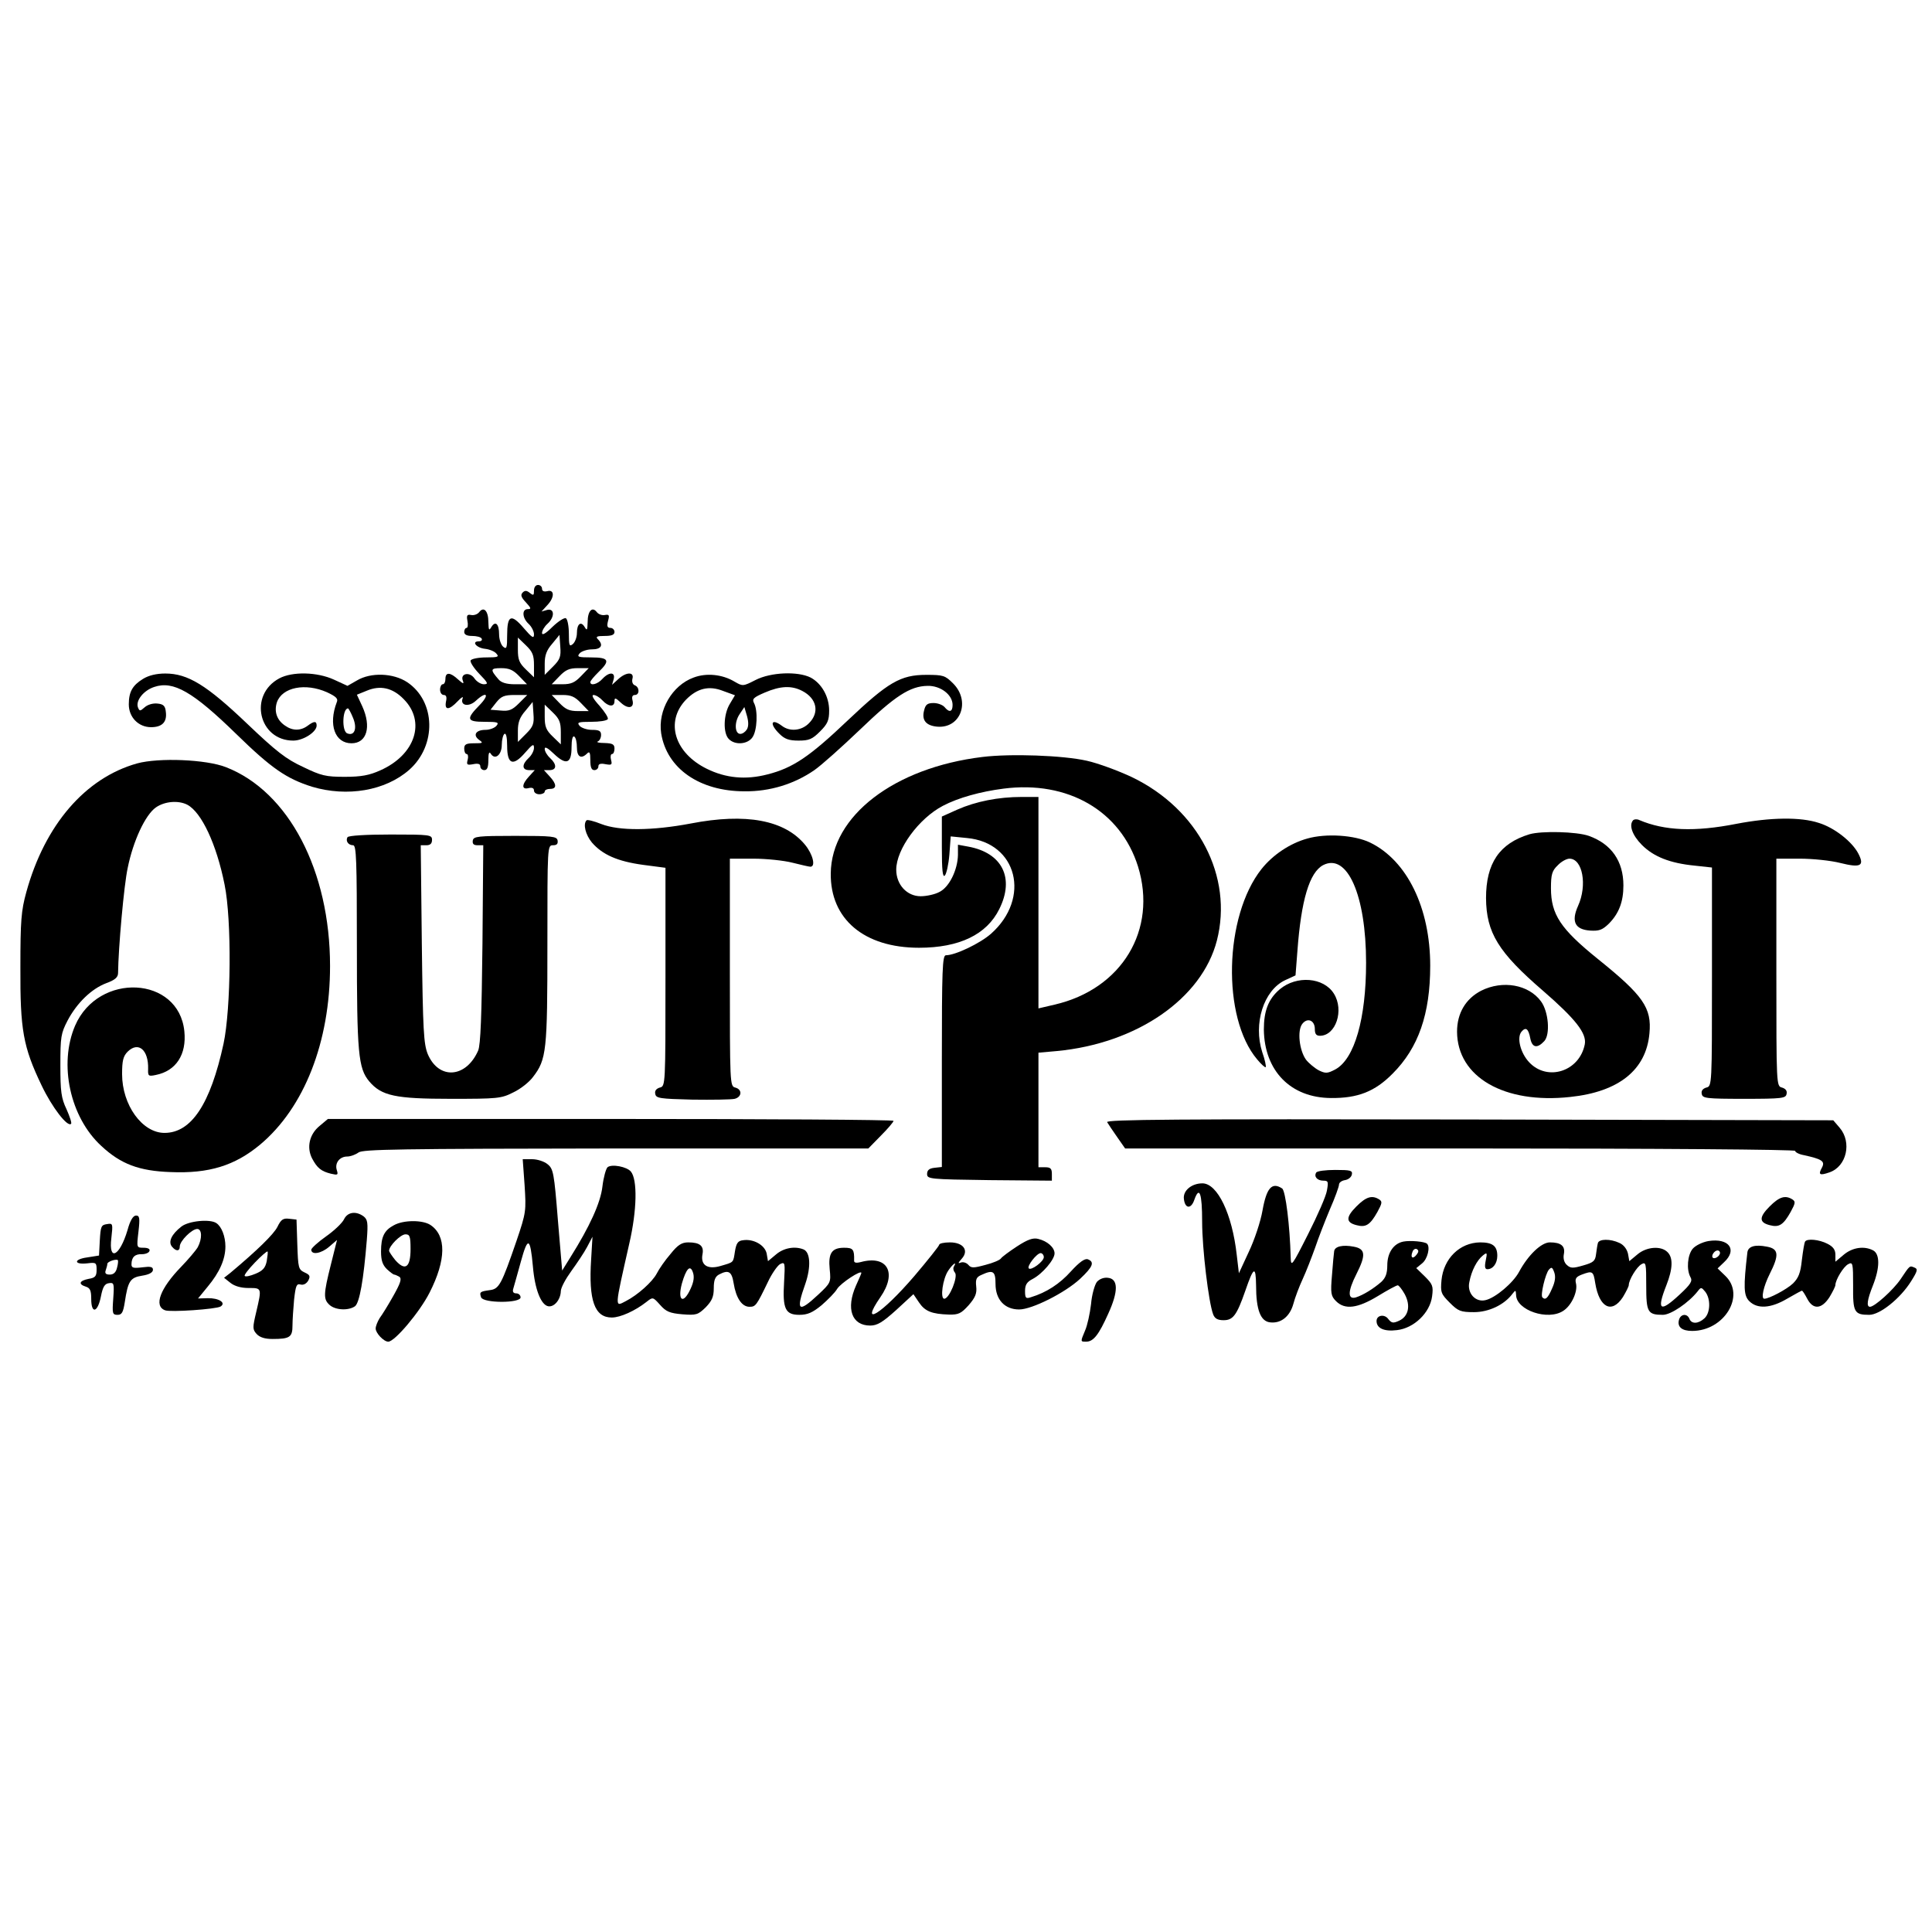
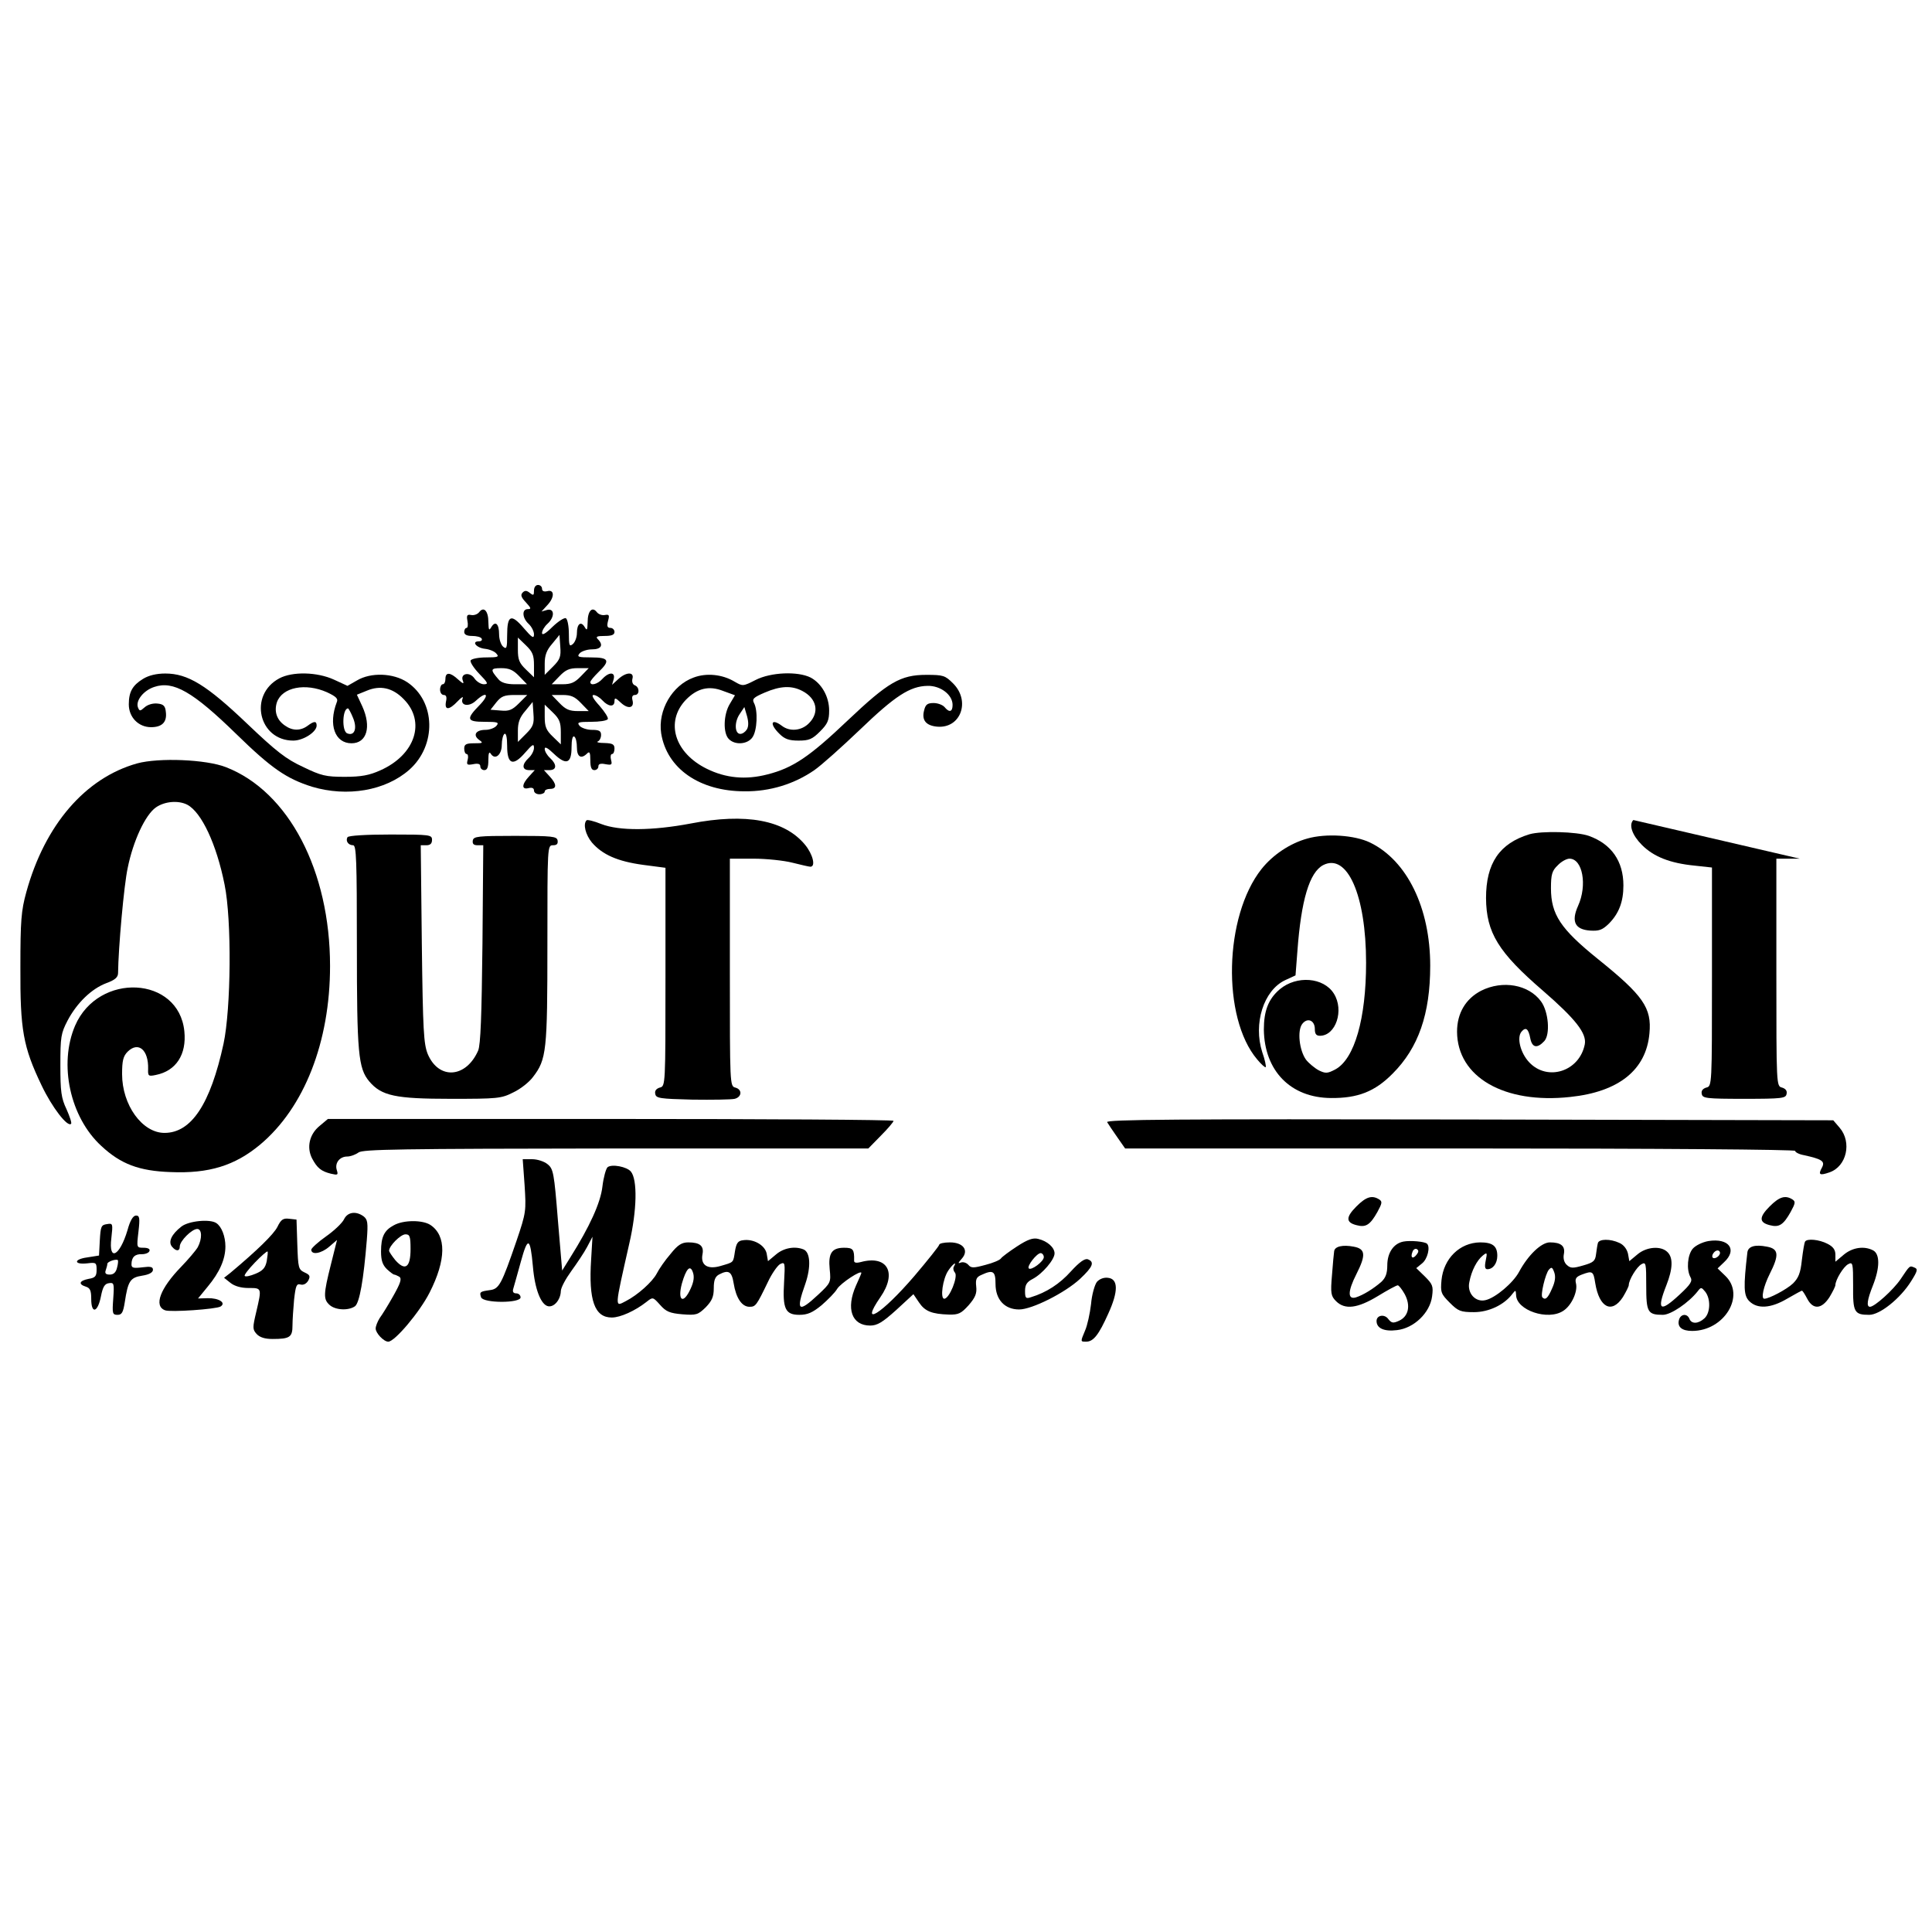
<svg xmlns="http://www.w3.org/2000/svg" version="1.0" width="100mm" height="100mm" viewBox="0 0 720 288" preserveAspectRatio="xMidYMid meet">
  <g transform="translate(0,288) scale(0.1,-0.1)" fill="#000000" stroke="none">
    <path d="M1990 2839 c0 -18 -2 -19 -15 -9 -12 10 -19 10 -27 2 -9 -9 -6 -18 12 -37 19 -21 21 -25 7 -25 -23 0 -21 -33 3 -55 11 -10 20 -28 20 -39 0 -17 -7 -13 -38 23 -47 55 -62 49 -62 -26 0 -48 -2 -54 -15 -43 -8 7 -15 27 -15 46 0 39 -14 52 -29 27 -9 -15 -10 -11 -11 19 0 41 -17 59 -34 37 -6 -8 -19 -13 -30 -11 -15 3 -18 -1 -14 -22 3 -14 1 -26 -3 -26 -5 0 -9 -7 -9 -15 0 -10 10 -15 29 -15 17 0 33 -4 36 -10 3 -5 -1 -10 -10 -10 -30 0 -9 -25 23 -28 17 -2 36 -10 42 -18 11 -12 5 -14 -38 -14 -28 0 -54 -5 -58 -11 -3 -6 11 -28 32 -50 33 -34 35 -39 17 -39 -11 0 -27 10 -35 22 -18 26 -54 18 -43 -9 5 -13 1 -12 -18 5 -29 27 -47 28 -47 2 0 -11 -4 -20 -10 -20 -5 0 -10 -9 -10 -20 0 -11 6 -20 14 -20 9 0 12 -8 8 -25 -6 -33 12 -32 44 2 14 15 22 19 18 10 -10 -27 24 -33 50 -8 40 37 52 23 13 -17 -51 -52 -48 -62 19 -62 49 0 55 -2 44 -15 -7 -8 -25 -15 -41 -15 -35 0 -48 -19 -24 -37 17 -12 15 -13 -18 -13 -30 0 -37 -4 -37 -20 0 -11 4 -20 9 -20 5 0 7 -10 4 -21 -5 -19 -3 -21 20 -17 19 4 27 1 27 -8 0 -8 7 -14 15 -14 11 0 15 11 15 38 0 25 3 33 9 23 16 -25 41 -4 41 33 0 19 5 38 10 41 6 4 10 -13 10 -45 0 -69 22 -77 67 -25 27 31 33 35 33 18 0 -11 -9 -28 -20 -38 -26 -24 -25 -45 2 -45 l21 0 -21 -23 c-28 -30 -29 -51 -2 -44 13 3 20 0 20 -9 0 -8 9 -14 20 -14 11 0 20 5 20 10 0 6 9 10 20 10 26 0 25 18 -2 47 l-21 23 21 0 c27 0 28 21 2 45 -11 10 -20 25 -20 34 0 10 11 4 34 -18 46 -44 66 -37 66 24 0 28 4 44 10 40 6 -3 10 -22 10 -41 0 -35 16 -44 38 -22 9 9 12 4 12 -25 0 -26 4 -37 15 -37 8 0 15 6 15 14 0 9 8 12 27 8 23 -4 25 -2 20 17 -3 11 -1 21 4 21 5 0 9 9 9 20 0 16 -7 20 -37 21 -21 0 -32 3 -25 6 6 2 12 13 12 24 0 15 -7 19 -34 19 -18 0 -39 7 -46 15 -11 13 -5 15 43 15 31 0 58 4 62 10 3 5 -11 27 -31 50 -23 25 -31 40 -22 40 8 0 23 -9 33 -20 22 -24 45 -26 45 -3 0 14 4 13 24 -6 27 -25 51 -20 43 10 -3 12 0 19 9 19 18 0 18 29 0 36 -8 3 -12 13 -9 25 7 26 -24 25 -53 -2 l-23 -21 6 21 c7 27 -17 28 -42 1 -18 -20 -45 -27 -45 -12 0 5 14 21 30 37 45 43 40 55 -26 55 -49 0 -55 2 -44 15 7 8 28 15 46 15 35 0 44 16 22 38 -9 9 -4 12 25 12 26 0 37 4 37 15 0 8 -7 15 -15 15 -12 0 -14 7 -9 26 6 22 4 25 -12 22 -11 -2 -24 3 -30 11 -17 22 -34 4 -34 -37 -1 -30 -2 -34 -11 -19 -14 24 -29 12 -29 -22 0 -16 -7 -34 -15 -41 -13 -11 -15 -6 -15 38 0 28 -5 54 -11 58 -6 3 -28 -11 -50 -32 -25 -25 -39 -33 -39 -23 0 9 9 24 20 34 28 25 27 59 -1 52 l-21 -6 21 23 c28 29 28 60 1 53 -13 -3 -20 0 -20 9 0 8 -7 14 -15 14 -9 0 -15 -9 -15 -21z m71 -283 l-31 -31 0 42 c0 31 7 50 28 74 l27 33 3 -44 c3 -37 -1 -48 -27 -74z m-71 5 l0 -45 -30 29 c-25 24 -30 37 -30 74 l0 45 30 -29 c25 -24 30 -37 30 -74z m-55 -41 l29 -30 -46 0 c-30 0 -50 6 -60 18 -32 37 -31 42 10 42 30 0 45 -7 67 -30z m230 0 c-23 -24 -37 -30 -69 -30 l-40 0 29 30 c23 24 37 30 69 30 l40 0 -29 -30z m-231 -101 c-25 -25 -37 -30 -68 -27 l-38 3 22 28 c18 22 29 27 68 27 l47 0 -31 -31z m231 1 l29 -30 -40 0 c-32 0 -46 6 -69 30 l-29 30 40 0 c32 0 46 -6 69 -30z m-204 -114 l-31 -31 0 42 c0 31 7 50 28 74 l27 33 3 -44 c3 -37 -1 -48 -27 -74z m129 5 l0 -45 -30 29 c-25 24 -30 37 -30 74 l0 45 30 -29 c25 -24 30 -37 30 -74z" />
    <path d="M533 2510 c-39 -24 -53 -48 -53 -95 0 -48 36 -85 83 -85 41 0 60 19 55 57 -2 22 -9 29 -31 31 -17 2 -37 -4 -48 -14 -17 -15 -19 -15 -25 0 -9 25 21 63 61 76 71 24 144 -18 305 -175 132 -129 188 -167 283 -197 131 -39 273 -15 362 63 103 91 99 256 -8 327 -52 34 -135 37 -187 6 l-35 -20 -50 23 c-63 29 -155 31 -204 5 -116 -62 -77 -232 52 -232 37 0 87 32 87 56 0 18 -10 17 -34 -1 -26 -19 -56 -19 -84 1 -31 21 -41 53 -30 87 20 56 106 73 187 37 34 -16 42 -24 36 -37 -32 -84 -7 -153 55 -153 57 0 75 61 40 138 l-20 43 37 15 c50 21 96 11 137 -31 84 -84 44 -208 -87 -266 -40 -18 -70 -24 -132 -24 -71 0 -88 4 -156 37 -63 29 -100 58 -208 161 -151 144 -221 187 -305 187 -33 0 -62 -7 -83 -20z m783 -146 c16 -39 5 -68 -22 -57 -21 8 -18 93 3 93 2 0 11 -16 19 -36z" />
    <path d="M2585 2515 c-80 -29 -134 -122 -121 -208 21 -131 143 -216 311 -216 94 -1 185 27 260 79 26 18 102 86 169 150 131 126 187 163 253 164 48 1 93 -33 93 -71 0 -26 -12 -30 -30 -8 -7 8 -25 15 -41 15 -23 0 -30 -6 -35 -27 -10 -37 7 -57 48 -61 88 -8 126 95 60 161 -30 30 -37 32 -100 32 -96 0 -142 -27 -293 -170 -142 -135 -204 -177 -299 -201 -81 -21 -155 -14 -226 21 -120 59 -156 175 -78 257 42 43 86 54 139 33 l44 -16 -19 -32 c-24 -39 -26 -109 -4 -131 23 -24 70 -20 88 6 18 25 21 100 6 128 -8 15 -2 21 40 39 58 25 100 27 140 6 54 -28 65 -80 25 -120 -27 -28 -71 -33 -101 -10 -40 30 -48 8 -9 -30 19 -19 35 -25 71 -25 39 0 51 5 80 34 28 28 34 41 34 78 0 52 -28 101 -69 123 -48 24 -148 20 -205 -9 -47 -24 -48 -24 -79 -6 -45 27 -105 33 -152 15z m198 -194 c-6 -9 -16 -16 -24 -16 -21 0 -23 43 -3 73 l18 27 10 -34 c6 -22 6 -39 -1 -50z" />
-     <path d="M3661 2219 c-329 -40 -563 -220 -565 -434 -2 -170 124 -277 329 -277 150 0 252 49 299 144 58 116 11 210 -116 233 l-38 7 0 -38 c-1 -55 -32 -120 -69 -138 -16 -9 -48 -16 -70 -16 -51 0 -91 43 -91 99 0 76 84 191 174 238 57 30 140 53 226 64 240 31 436 -83 501 -290 73 -236 -60 -457 -311 -515 l-60 -14 0 394 0 394 -63 0 c-87 0 -171 -17 -239 -47 l-58 -26 0 -115 c0 -85 3 -113 11 -105 6 6 14 41 17 78 l5 68 60 -6 c188 -17 240 -224 90 -357 -41 -36 -133 -80 -168 -80 -13 0 -15 -55 -15 -394 l0 -395 -27 -3 c-20 -2 -28 -9 -28 -23 0 -19 8 -20 233 -23 l232 -2 0 25 c0 20 -5 25 -25 25 l-25 0 0 214 0 213 68 6 c298 28 541 195 597 412 61 238 -69 490 -317 609 -51 24 -127 52 -168 61 -88 20 -284 27 -389 14z" />
    <path d="M511 2195 c-193 -54 -344 -229 -413 -480 -19 -69 -22 -106 -22 -280 -1 -233 10 -296 79 -440 39 -82 97 -157 110 -143 3 3 -5 27 -17 54 -20 42 -23 66 -23 164 0 106 2 119 27 167 35 66 89 118 144 139 33 12 44 22 44 38 1 92 22 329 36 392 20 99 65 197 105 225 33 23 84 27 117 10 53 -28 109 -147 139 -298 27 -132 24 -462 -4 -593 -49 -225 -120 -332 -220 -332 -83 0 -158 104 -158 219 0 50 4 67 21 84 40 39 78 6 76 -65 -1 -26 1 -28 29 -22 75 15 115 76 106 163 -21 206 -320 221 -407 21 -62 -144 -19 -342 98 -449 72 -67 140 -93 258 -97 143 -6 239 24 333 102 165 138 261 383 261 666 0 355 -154 650 -388 741 -74 29 -250 36 -331 14z" />
    <path d="M2186 1983 c-14 -14 -4 -54 20 -83 39 -45 95 -70 190 -83 l84 -11 0 -407 c0 -404 0 -407 -21 -412 -13 -4 -20 -12 -17 -24 3 -16 17 -18 138 -21 74 -1 145 0 158 3 27 7 29 35 2 42 -20 5 -20 14 -20 429 l0 424 88 0 c48 0 114 -7 145 -15 32 -8 62 -15 67 -15 21 0 9 47 -20 82 -76 92 -220 119 -426 79 -143 -27 -266 -28 -333 -2 -27 11 -52 17 -55 14z" />
-     <path d="M6087 1984 c-18 -18 -4 -57 32 -93 44 -44 105 -68 197 -77 l64 -7 0 -407 c0 -405 0 -408 -21 -413 -13 -4 -20 -12 -17 -24 3 -16 16 -18 158 -18 142 0 155 2 158 18 3 12 -4 20 -17 24 -21 5 -21 8 -21 429 l0 424 87 0 c48 0 116 -7 151 -16 76 -19 91 -11 68 34 -23 45 -89 97 -147 115 -69 23 -181 21 -307 -3 -157 -31 -269 -26 -363 14 -8 4 -18 3 -22 0z" />
+     <path d="M6087 1984 c-18 -18 -4 -57 32 -93 44 -44 105 -68 197 -77 l64 -7 0 -407 c0 -405 0 -408 -21 -413 -13 -4 -20 -12 -17 -24 3 -16 16 -18 158 -18 142 0 155 2 158 18 3 12 -4 20 -17 24 -21 5 -21 8 -21 429 l0 424 87 0 z" />
    <path d="M5700 1931 c-112 -34 -162 -108 -162 -238 1 -129 46 -202 212 -345 121 -105 164 -159 156 -200 -20 -101 -139 -139 -207 -67 -33 35 -47 92 -29 114 16 19 26 12 33 -25 7 -35 26 -38 52 -10 23 25 16 110 -12 148 -46 63 -143 80 -223 40 -58 -30 -90 -84 -90 -153 1 -169 176 -270 422 -243 181 19 283 101 295 237 9 95 -23 141 -192 277 -139 112 -175 166 -175 264 0 51 4 65 25 85 13 14 33 25 44 25 49 0 67 -99 32 -176 -26 -58 -12 -88 45 -92 33 -2 45 2 69 25 38 38 55 82 55 143 0 91 -45 155 -129 185 -46 16 -176 19 -221 6z" />
    <path d="M1295 1920 c-8 -14 3 -30 21 -30 12 0 14 -55 14 -375 0 -399 5 -456 46 -505 46 -54 97 -65 304 -65 174 0 188 1 233 24 26 12 59 38 73 57 51 66 54 97 54 496 0 366 0 368 21 368 14 0 19 5 17 18 -3 15 -19 17 -158 17 -139 0 -155 -2 -158 -17 -2 -13 3 -18 18 -18 l21 0 -3 -367 c-3 -272 -7 -376 -16 -398 -45 -103 -147 -110 -188 -13 -15 38 -18 85 -22 411 l-4 367 21 0 c14 0 21 6 21 20 0 19 -7 20 -154 20 -93 0 -157 -4 -161 -10z" />
    <path d="M4872 1915 c-65 -18 -129 -61 -171 -114 -139 -176 -148 -553 -16 -709 15 -18 29 -31 32 -29 2 3 -3 28 -13 56 -34 106 5 230 85 268 l39 18 7 90 c14 191 45 294 96 321 90 46 160 -112 160 -364 0 -208 -43 -358 -114 -397 -30 -16 -37 -16 -62 -4 -15 8 -37 26 -48 40 -25 35 -33 108 -14 133 19 25 47 14 47 -19 0 -18 5 -25 19 -25 59 0 91 95 52 157 -38 61 -139 69 -202 16 -42 -36 -59 -80 -59 -150 2 -154 100 -254 250 -255 100 -1 164 24 230 91 96 96 140 222 140 402 0 215 -86 392 -224 459 -58 28 -164 35 -234 15z" />
    <path d="M1191 844 c-38 -31 -49 -80 -28 -121 19 -36 34 -48 70 -57 26 -6 28 -5 22 14 -8 26 11 50 39 50 12 0 31 7 42 15 16 12 148 14 959 15 l941 0 47 48 c26 26 47 51 47 55 0 4 -474 7 -1054 7 l-1054 0 -31 -26z" />
    <path d="M4126 858 c4 -7 21 -32 37 -55 l30 -43 1249 0 c753 0 1248 -4 1248 -9 0 -5 15 -13 33 -16 68 -15 79 -23 67 -46 -15 -27 -9 -31 28 -18 64 22 84 112 38 166 l-24 28 -1357 3 c-1091 2 -1355 0 -1349 -10z" />
    <path d="M1955 623 c6 -95 6 -101 -30 -207 -56 -163 -65 -180 -100 -184 -36 -5 -39 -7 -32 -27 9 -22 147 -22 147 0 0 8 -7 15 -16 15 -11 0 -15 6 -11 18 3 9 15 54 28 100 26 95 35 92 45 -18 7 -84 30 -143 57 -148 22 -4 46 24 47 56 0 13 18 46 39 75 21 29 48 69 59 90 l20 38 -5 -84 c-10 -154 13 -217 77 -217 32 0 87 25 129 58 24 19 24 19 51 -11 22 -25 36 -31 83 -35 52 -4 58 -2 87 26 23 24 30 39 30 71 0 30 5 43 19 51 36 19 48 12 55 -32 9 -56 31 -88 59 -88 23 0 26 4 69 93 14 30 35 60 45 66 19 9 19 6 15 -68 -6 -99 5 -121 57 -121 30 0 49 8 83 36 23 20 50 47 58 61 13 21 90 72 90 59 0 -2 -9 -23 -20 -47 -38 -86 -16 -149 53 -149 26 0 46 12 97 58 l64 59 21 -31 c22 -33 48 -43 111 -45 36 -1 46 4 74 35 25 29 31 44 28 70 -3 27 1 35 20 43 43 20 52 14 52 -34 0 -58 34 -95 88 -95 48 0 171 62 227 114 48 45 55 63 29 73 -11 4 -31 -10 -63 -45 -42 -47 -92 -79 -148 -96 -20 -7 -23 -4 -23 23 0 23 7 34 29 45 36 19 81 72 81 95 0 22 -27 46 -61 54 -19 5 -39 -2 -79 -28 -29 -19 -56 -39 -60 -45 -4 -6 -30 -17 -58 -24 -44 -12 -53 -12 -63 0 -7 8 -19 12 -28 9 -12 -5 -11 -2 3 14 28 31 6 61 -44 61 -22 0 -40 -4 -40 -9 0 -4 -42 -57 -93 -117 -122 -142 -206 -194 -126 -78 63 91 26 157 -72 131 -19 -5 -27 -3 -26 6 1 41 -4 47 -37 47 -46 0 -60 -20 -54 -80 5 -49 4 -51 -43 -95 -74 -69 -84 -61 -48 40 22 64 19 119 -7 129 -33 13 -74 5 -102 -19 l-30 -25 -5 29 c-7 31 -49 55 -88 49 -19 -2 -25 -11 -30 -41 -7 -44 -3 -40 -54 -55 -48 -14 -75 3 -67 44 6 31 -10 44 -53 44 -24 0 -39 -9 -66 -43 -20 -23 -43 -56 -52 -74 -16 -30 -70 -79 -115 -102 -42 -22 -42 -30 13 214 29 125 31 239 6 269 -15 18 -71 29 -87 16 -6 -6 -15 -38 -19 -72 -7 -61 -48 -150 -119 -263 l-31 -50 -16 189 c-14 175 -17 190 -38 207 -13 11 -39 19 -58 19 l-35 0 7 -97z m1935 -268 c0 -16 -47 -51 -56 -42 -8 8 29 56 44 57 6 0 12 -7 12 -15z m-335 -35 c-4 -6 -2 -16 4 -23 12 -15 -21 -97 -40 -97 -16 0 -6 74 15 105 16 24 34 37 21 15z m-981 -82 c-27 -60 -50 -47 -33 18 16 56 31 72 41 43 6 -16 4 -35 -8 -61z" />
-     <path d="M4905 670 c-9 -15 4 -30 27 -30 18 0 19 -4 13 -37 -3 -20 -35 -93 -70 -162 -61 -121 -64 -124 -65 -86 -3 116 -19 248 -32 256 -38 25 -58 2 -73 -82 -7 -41 -30 -110 -51 -154 l-37 -80 -8 68 c-17 153 -72 267 -128 267 -40 0 -73 -27 -69 -58 4 -37 27 -39 39 -3 19 53 29 24 29 -82 0 -100 24 -300 41 -345 6 -16 17 -22 39 -22 35 0 49 18 81 110 31 90 39 94 40 20 0 -92 17 -134 52 -138 41 -5 74 22 87 69 6 23 22 65 35 93 13 28 33 80 46 116 12 36 37 100 55 143 19 43 34 85 34 92 0 8 10 15 22 17 13 2 24 11 26 21 3 15 -5 17 -62 17 -36 0 -68 -4 -71 -10z" />
    <path d="M5055 544 c-40 -40 -40 -60 1 -70 34 -9 50 1 77 49 18 33 19 39 7 47 -27 17 -49 10 -85 -26z" />
    <path d="M6595 544 c-40 -40 -40 -60 1 -70 34 -9 50 1 77 49 18 33 19 39 7 47 -27 17 -49 10 -85 -26z" />
    <path d="M1282 496 c-6 -13 -36 -42 -66 -63 -30 -21 -55 -44 -56 -50 0 -21 37 -15 67 11 l29 25 -23 -92 c-28 -111 -28 -129 -5 -150 22 -20 71 -22 95 -5 17 13 32 99 44 247 5 65 3 76 -12 88 -29 21 -60 16 -73 -11z" />
    <path d="M475 455 c-29 -97 -71 -118 -60 -29 6 54 6 56 -17 52 -21 -3 -23 -9 -26 -60 l-3 -57 -44 -7 c-52 -7 -50 -28 1 -22 32 4 34 2 34 -24 0 -24 -5 -30 -30 -34 -35 -7 -39 -20 -10 -29 16 -5 20 -15 20 -46 0 -57 24 -51 36 9 7 36 14 48 30 50 19 3 20 -1 16 -58 -4 -55 -3 -60 16 -60 16 0 21 9 27 47 12 79 20 92 65 99 26 4 40 12 40 22 0 11 -9 13 -40 9 -33 -4 -40 -2 -40 11 0 27 13 39 39 38 13 0 26 5 28 12 3 7 -5 12 -22 12 -26 0 -26 0 -19 60 6 51 4 60 -9 60 -11 0 -22 -18 -32 -55z m-39 -140 c-4 -17 -13 -25 -27 -25 -15 0 -19 5 -15 16 3 9 6 19 6 24 0 8 31 19 39 14 2 -2 1 -15 -3 -29z" />
    <path d="M1034 468 c-14 -28 -77 -89 -176 -172 l-23 -18 24 -19 c15 -12 39 -19 67 -19 50 0 50 1 29 -89 -14 -59 -14 -65 1 -82 12 -13 31 -19 60 -19 64 0 74 7 74 50 0 20 3 64 6 97 6 52 9 60 24 56 11 -3 22 3 29 15 8 16 6 21 -14 30 -23 11 -24 17 -27 104 l-3 93 -27 3 c-23 3 -31 -3 -44 -30z m-40 -128 c-5 -25 -15 -36 -42 -47 -19 -8 -37 -12 -40 -8 -3 3 14 25 38 50 24 25 45 43 47 41 2 -1 0 -18 -3 -36z" />
    <path d="M676 469 c-37 -29 -50 -57 -35 -75 15 -18 29 -18 29 1 0 20 45 65 65 65 18 0 19 -36 2 -68 -7 -12 -35 -45 -61 -72 -79 -81 -104 -147 -61 -163 19 -8 191 4 207 14 22 14 -7 32 -48 31 l-36 -1 36 44 c45 54 66 103 66 150 0 37 -14 74 -34 87 -24 16 -103 8 -130 -13z" />
    <path d="M1468 474 c-36 -19 -48 -43 -48 -98 0 -34 6 -50 22 -66 12 -11 24 -20 27 -20 3 0 12 -4 19 -8 10 -7 5 -23 -22 -71 -19 -34 -42 -71 -51 -83 -8 -13 -15 -30 -15 -39 0 -17 30 -49 47 -49 24 0 117 110 154 183 62 122 63 212 3 252 -29 19 -100 19 -136 -1z m62 -89 c0 -69 -20 -83 -57 -41 -12 15 -23 31 -23 35 0 18 43 61 61 61 16 0 19 -7 19 -55z" />
    <path d="M5230 413 c-36 -7 -60 -41 -60 -89 0 -29 -6 -46 -22 -61 -30 -26 -67 -49 -95 -58 -31 -9 -31 22 2 87 36 71 34 94 -10 102 -41 8 -71 1 -73 -17 -1 -6 -5 -46 -8 -88 -6 -69 -4 -79 15 -98 33 -33 80 -27 156 19 36 22 69 40 74 40 4 0 16 -15 26 -33 23 -43 14 -83 -21 -99 -22 -10 -28 -9 -40 6 -14 20 -44 15 -44 -7 0 -27 28 -40 76 -34 63 7 123 64 131 126 5 38 2 45 -27 74 l-32 31 22 18 c20 16 31 61 18 73 -8 8 -62 13 -88 8z m49 -49 c-14 -18 -24 -11 -15 11 3 9 11 13 16 10 8 -5 7 -11 -1 -21z" />
    <path d="M5955 408 c-2 -7 -5 -26 -7 -42 -3 -25 -9 -31 -48 -42 -38 -11 -47 -11 -61 2 -10 9 -14 24 -11 40 6 30 -10 44 -52 44 -32 0 -81 -47 -115 -110 -22 -41 -87 -96 -124 -105 -38 -10 -71 26 -61 68 8 42 28 80 50 98 16 13 17 11 11 -18 -5 -24 -3 -33 6 -33 21 0 37 22 37 50 0 37 -18 50 -64 50 -76 -1 -136 -60 -144 -141 -4 -45 -2 -51 31 -84 31 -31 40 -35 90 -35 55 0 113 27 144 69 11 14 12 14 13 -5 1 -57 119 -97 176 -59 31 20 55 73 47 103 -4 17 1 24 22 32 40 15 43 13 50 -32 15 -92 62 -115 103 -52 12 20 22 40 22 45 0 19 30 69 48 78 16 9 17 2 17 -80 0 -99 5 -109 62 -109 30 0 96 45 130 88 12 16 14 15 28 -2 21 -27 19 -79 -3 -99 -23 -21 -48 -22 -56 -2 -8 21 -33 19 -39 -4 -7 -26 11 -41 49 -41 120 0 200 132 124 205 l-29 28 24 23 c51 47 18 91 -58 79 -23 -4 -49 -17 -59 -29 -19 -23 -24 -77 -8 -106 8 -14 1 -26 -40 -64 -74 -69 -87 -60 -50 34 24 61 26 103 4 124 -24 24 -78 20 -112 -9 l-30 -25 -5 28 c-4 17 -16 33 -32 40 -34 16 -75 15 -80 0z m455 -37 c0 -12 -20 -25 -27 -18 -7 7 6 27 18 27 5 0 9 -4 9 -9z m-626 -133 c-16 -37 -25 -44 -36 -33 -8 8 11 87 24 103 10 11 13 10 20 -9 6 -16 4 -35 -8 -61z" />
    <path d="M6727 413 c-3 -5 -8 -36 -12 -69 -5 -49 -13 -67 -33 -87 -23 -22 -89 -57 -107 -57 -13 0 -3 46 20 92 36 71 34 94 -10 102 -45 9 -70 1 -73 -21 -15 -129 -14 -161 7 -182 30 -30 80 -27 141 9 28 16 53 30 55 30 3 0 11 -13 20 -30 22 -42 54 -39 83 6 12 20 22 40 22 45 0 19 30 69 48 78 17 9 18 3 18 -80 -1 -99 4 -109 60 -109 40 0 116 61 156 125 24 38 26 46 13 51 -19 8 -17 9 -52 -43 -27 -40 -97 -103 -114 -103 -14 0 -11 25 11 80 26 66 26 116 1 130 -34 18 -78 11 -110 -16 l-31 -26 0 26 c0 18 -8 30 -30 41 -31 16 -76 20 -83 8z" />
    <path d="M4088 263 c-8 -10 -19 -47 -22 -83 -4 -35 -14 -80 -22 -98 -18 -43 -18 -42 4 -42 27 0 47 26 82 104 38 83 38 130 -1 134 -15 2 -31 -4 -41 -15z" />
  </g>
</svg>